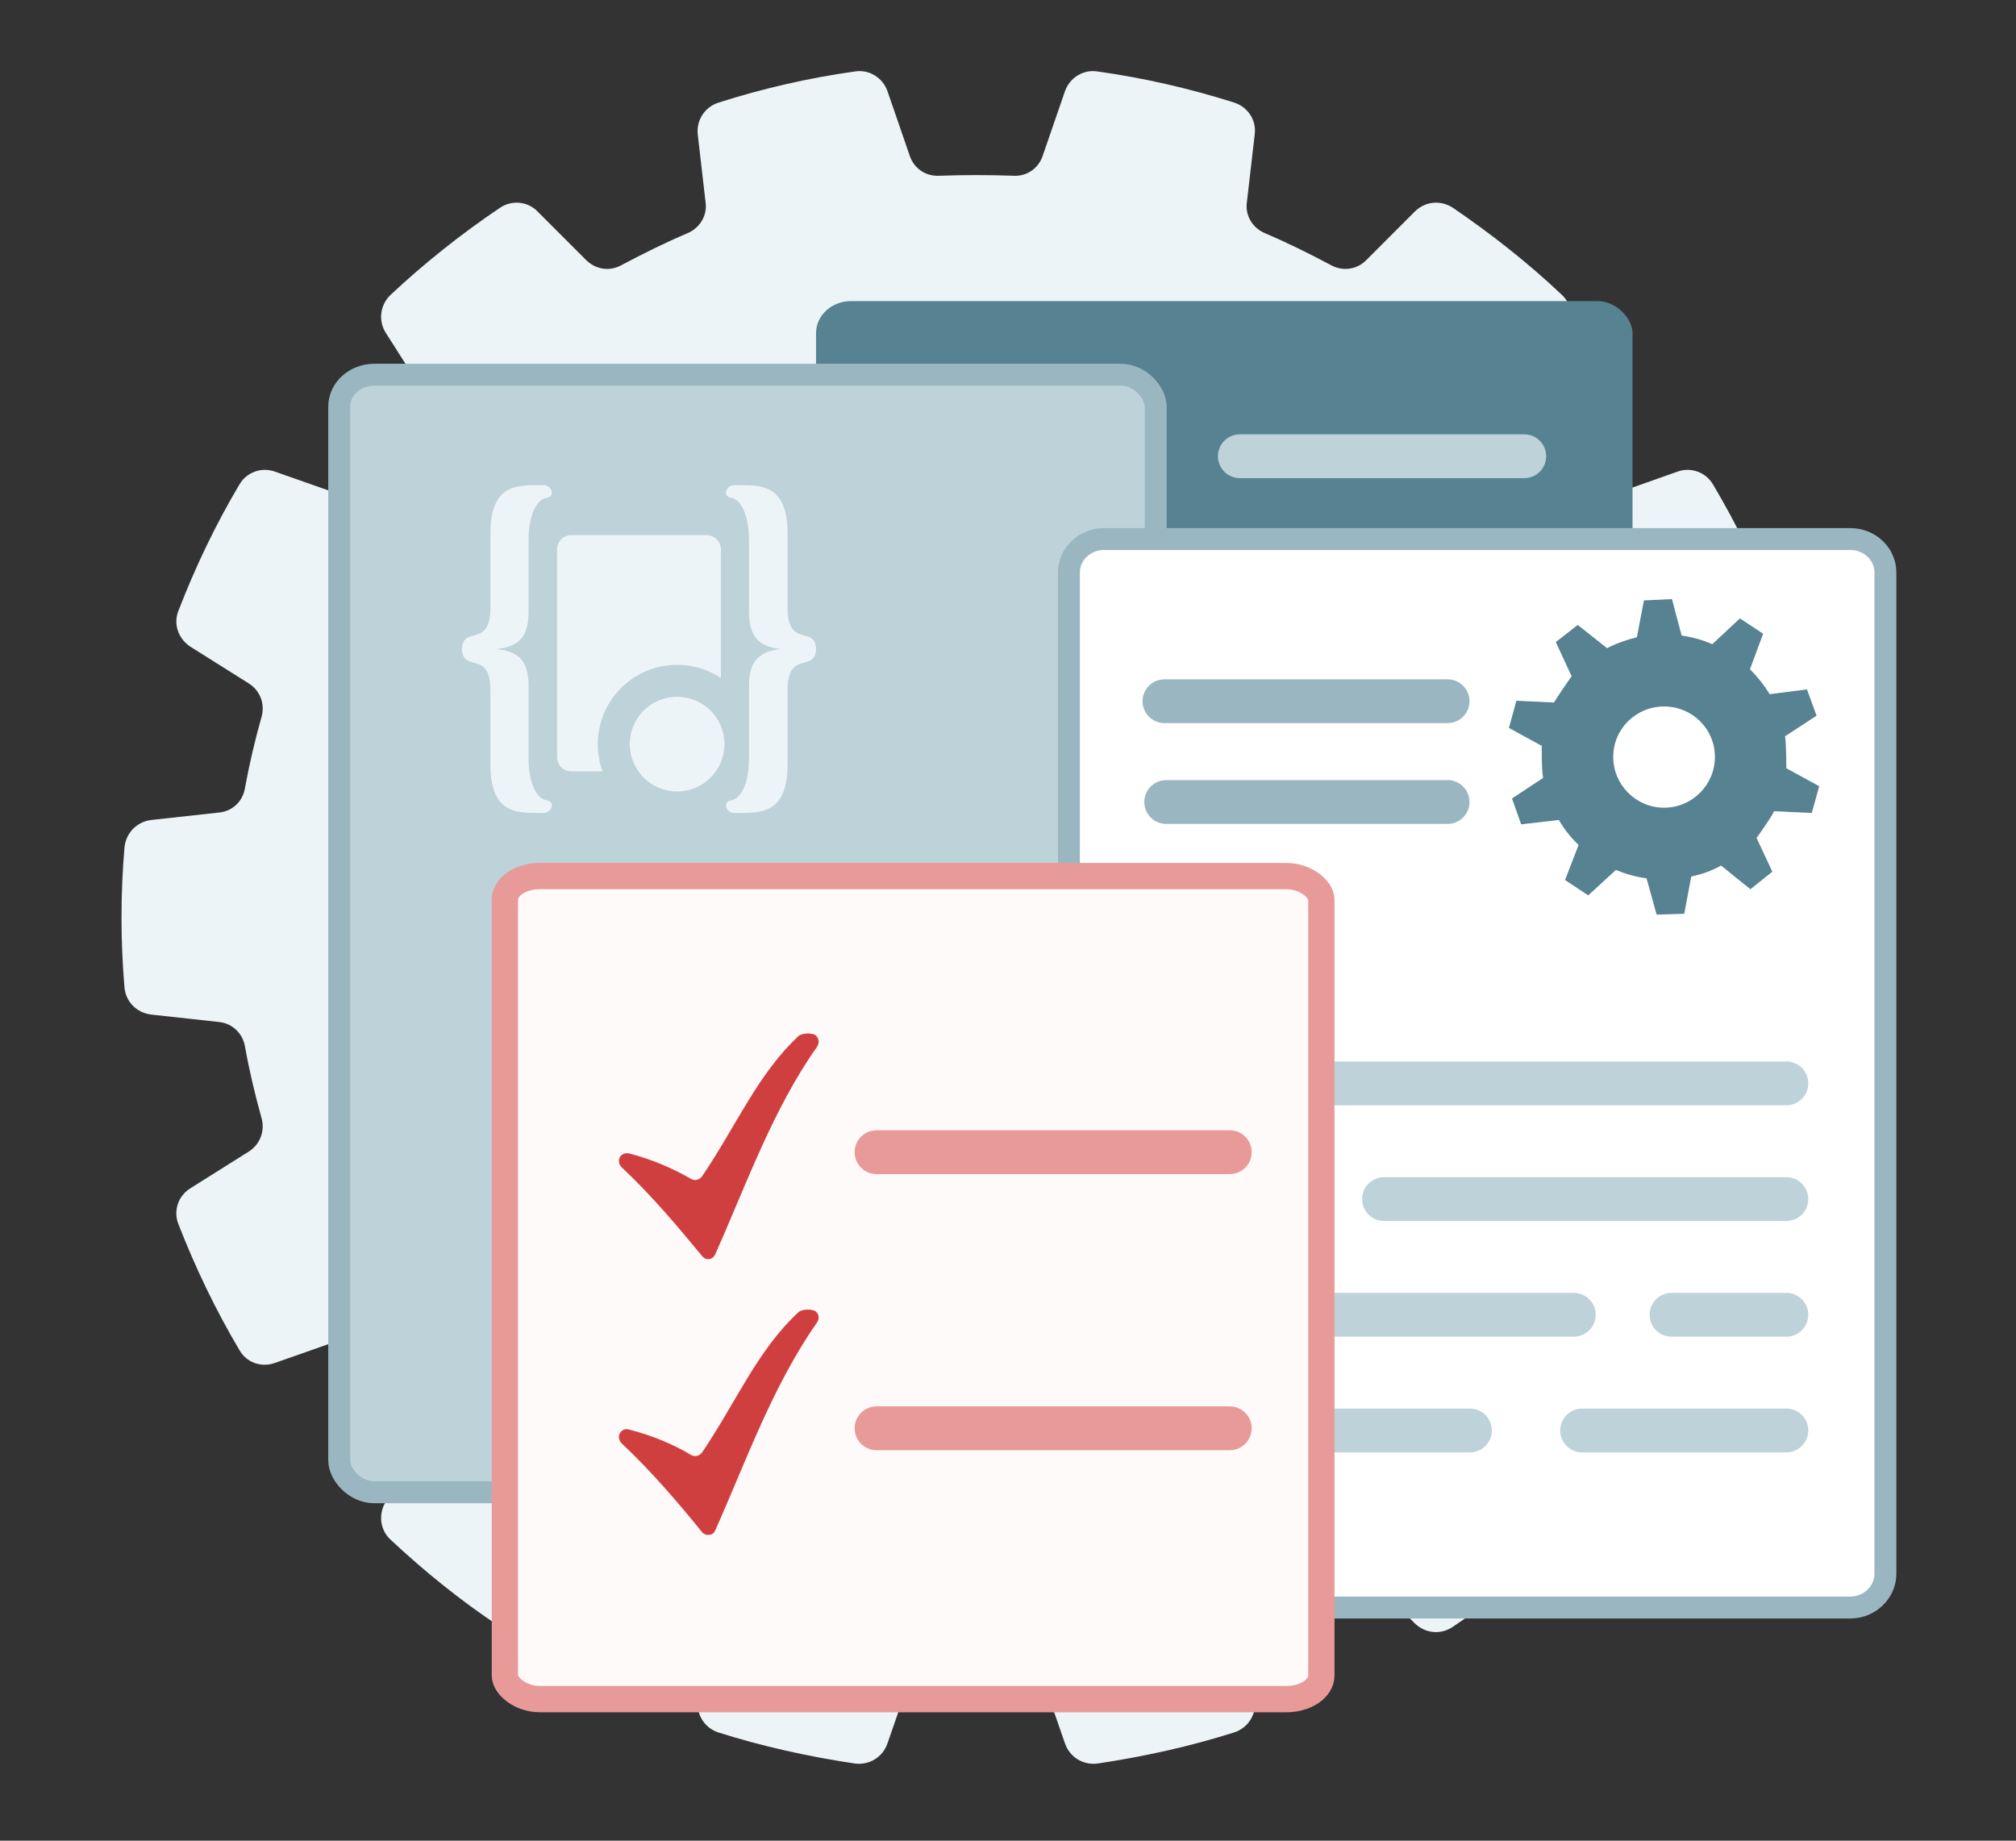
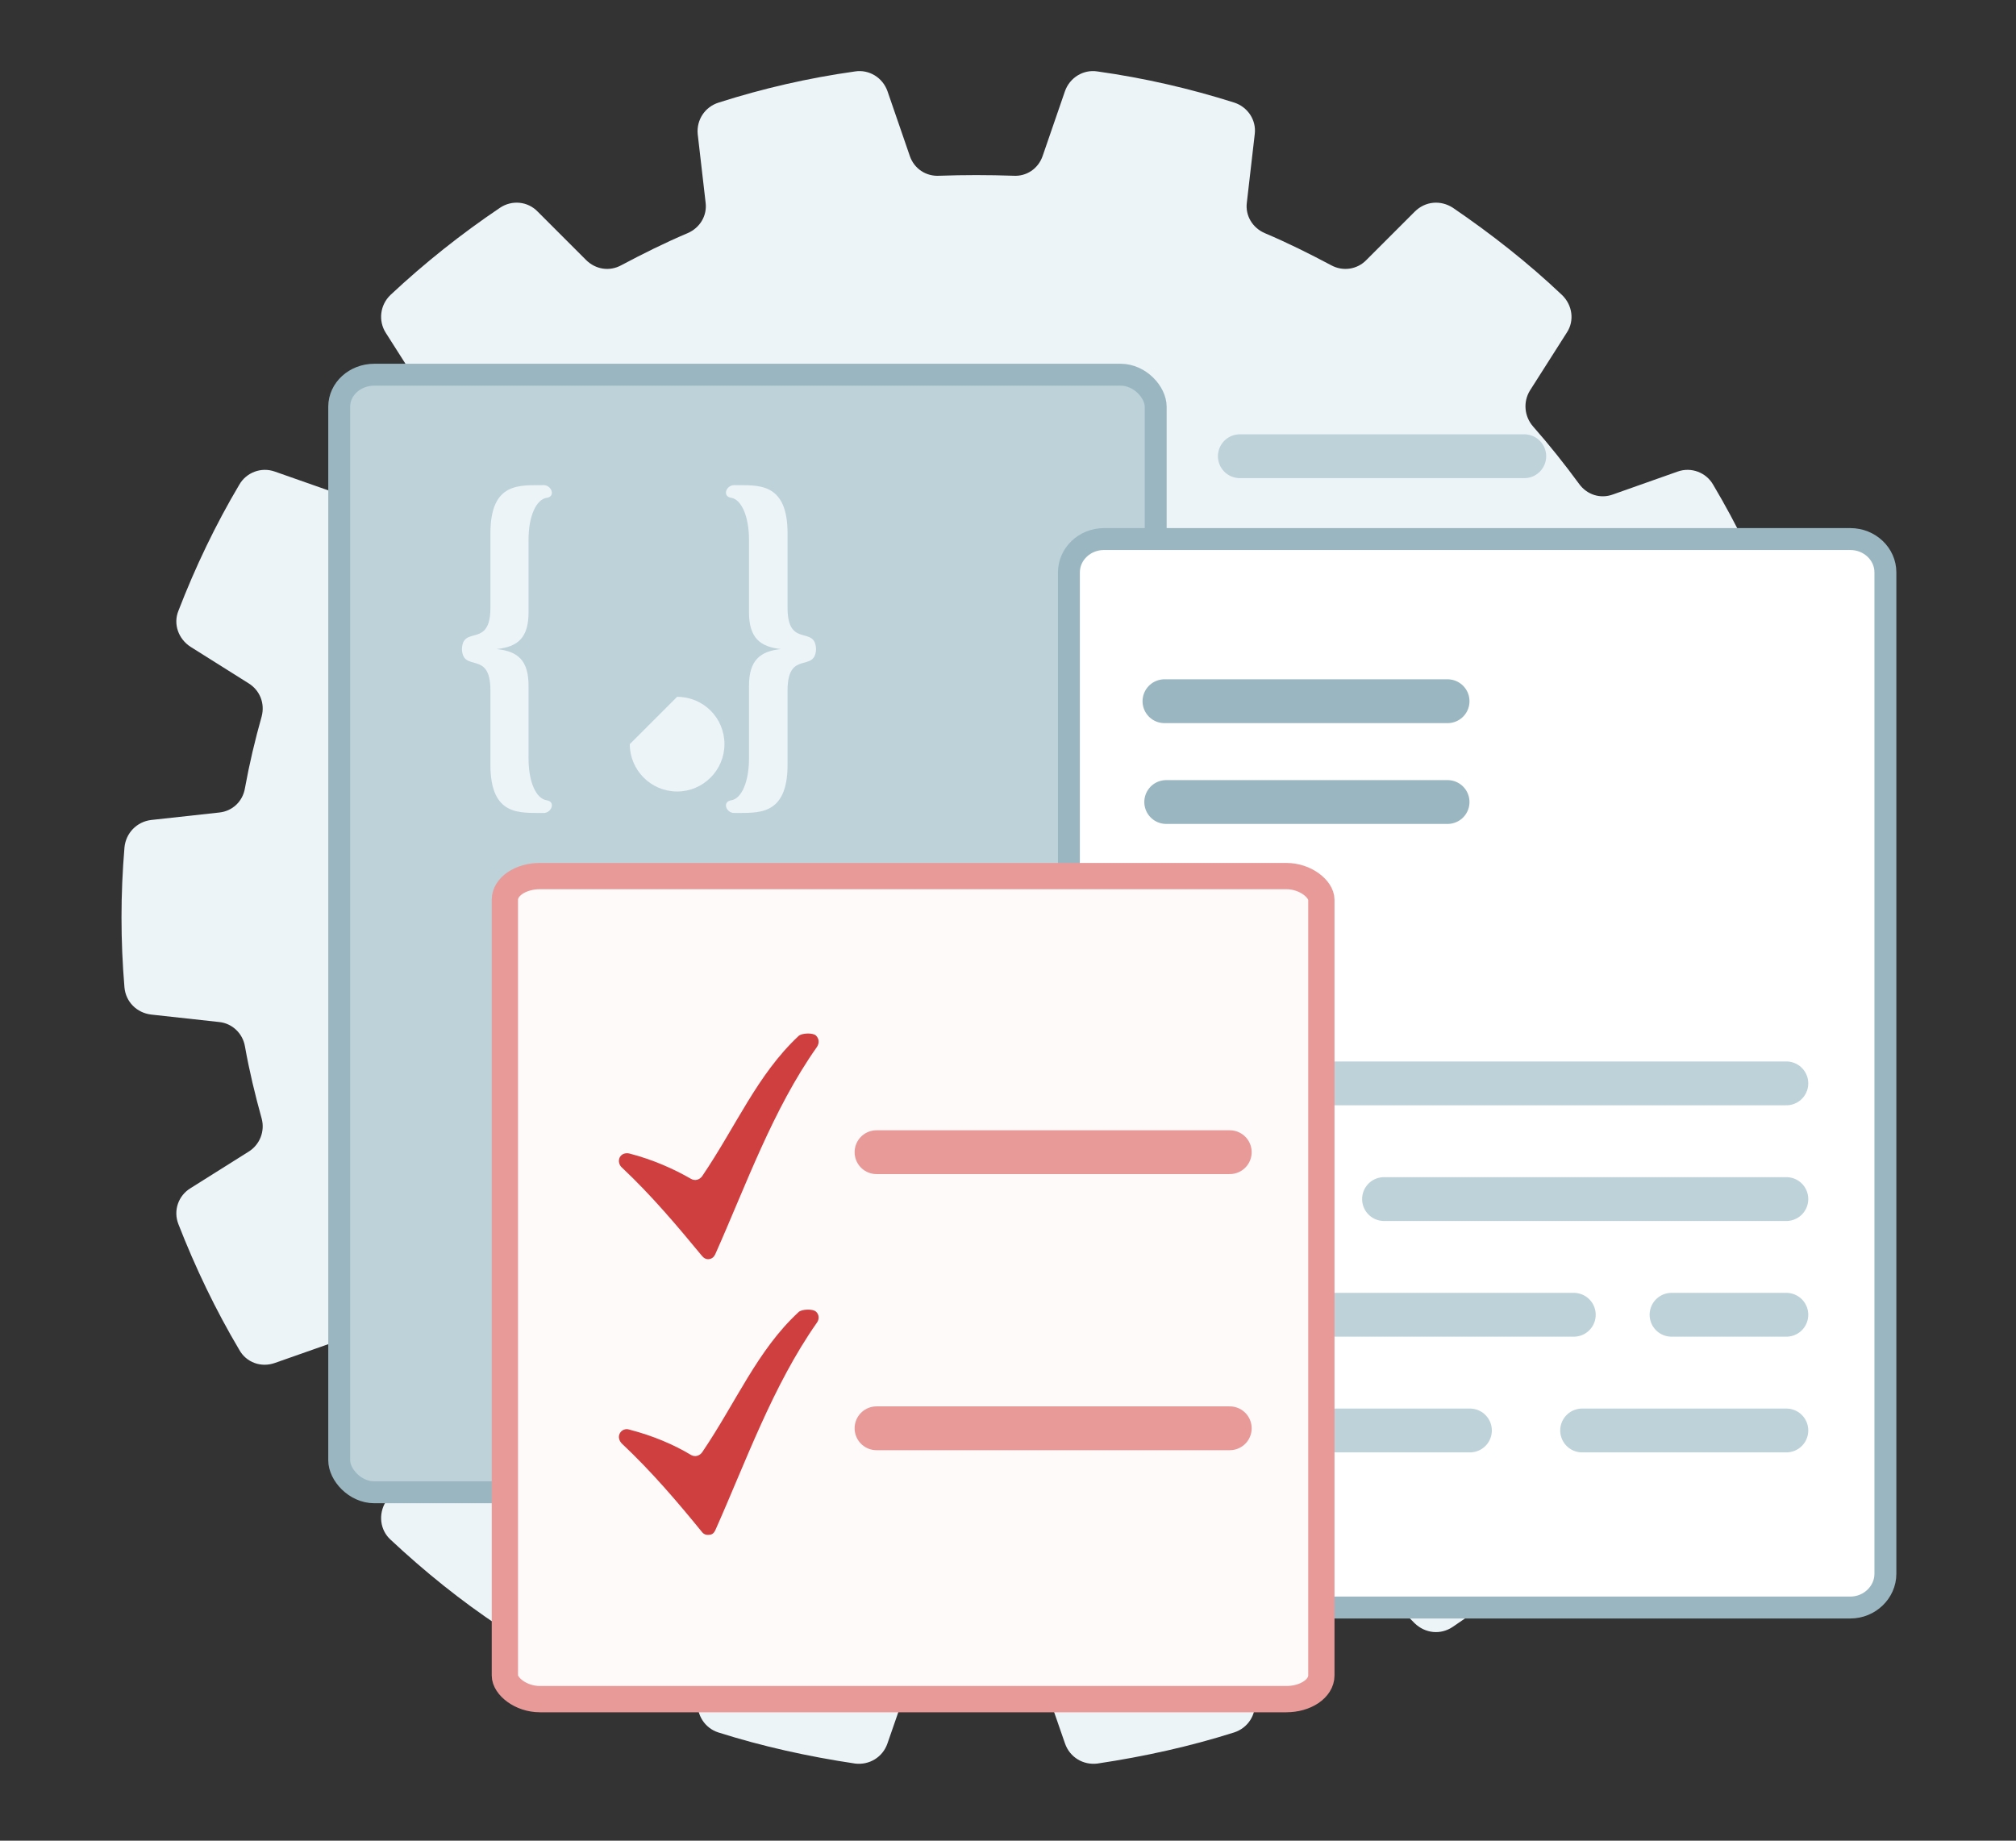
<svg xmlns="http://www.w3.org/2000/svg" xml:space="preserve" width="460" height="420" version="1.1" style="shape-rendering:geometricPrecision;text-rendering:geometricPrecision;image-rendering:optimizeQuality;fill-rule:evenodd;clip-rule:evenodd" viewBox="0 0 4600 4200">
  <rect x="0" y="0" width="4600" height="4200" fill="#333333" stroke="none" />
  <defs>
    <style type="text/css">.str0{stroke:#9ab7c1;stroke-width:49.996}.str1,.str2,.str4{stroke:#9ab7c1;stroke-width:99.998;stroke-linecap:round;stroke-linejoin:round}.str2,.str4{stroke:#bed2d9}.str4{stroke:#e89a99}.fil4{fill:none}.fil1{fill:#568291}.fil7{fill:#ecf4f7}.fil3{fill:#fff}.fil6{fill:#d03f40;fill-rule:nonzero}</style>
  </defs>
  <g id="enterprise">
    <g id="_830951440">
      <path id="g7" d="M4171 2253c9-107 9-212 0-319-3-33-28-59-60-63l-156-17c-30-3-54-25-59-56-10-55-22-110-37-163-9-30 3-60 29-76l133-83c28-18 39-52 27-82-38-101-85-197-139-288-16-28-50-41-81-30l-147 52c-29 11-60 1-78-24-33-45-68-89-105-131-20-23-23-56-7-82l84-132c18-27 13-63-11-86-77-73-161-139-249-199-28-18-63-15-87 9l-110 110c-21 22-54 27-81 12-49-26-99-51-151-73-28-12-45-40-41-70l18-156c4-32-16-62-47-72-101-32-205-56-312-71-32-5-63 14-74 45l-51 148c-10 29-37 47-67 45-56-2-113-2-168 0-31 2-58-16-68-45l-51-148c-11-31-42-50-74-45-107 15-211 39-311 71-32 10-51 40-48 72l18 156c4 30-13 58-41 70-52 22-102 47-151 73-27 15-59 10-81-12l-110-110c-23-24-59-27-86-9-89 60-172 126-250 199-24 23-28 59-11 86l84 132c16 26 14 59-7 82-37 42-72 86-105 131-17 25-48 35-77 24l-148-52c-31-11-65 2-81 30-54 91-100 187-139 288-12 30 0 64 28 82l132 83c26 16 38 46 30 76-15 53-28 108-38 163-5 31-29 53-59 56l-155 17c-33 4-58 30-61 63-9 107-9 212 0 319 3 33 28 58 61 62l155 17c30 3 54 26 59 56 10 56 23 110 38 164 8 29-4 60-30 76l-132 83c-28 17-40 51-28 82 39 100 85 196 139 287 16 29 50 41 81 30l148-52c29-10 60 0 78 24 32 46 67 90 104 131 21 24 23 56 7 82l-84 132c-17 28-13 64 11 86 78 73 161 140 250 199 27 19 63 15 86-8l110-111c22-22 54-26 81-12 49 27 99 51 151 73 28 12 45 40 41 71l-18 155c-3 33 16 63 47 73 101 32 205 55 312 71 32 4 63-14 74-46l51-147c10-29 37-48 68-46 56 3 112 3 168 0 30-2 57 17 67 46l51 147c11 32 42 50 74 46 107-16 211-39 312-71 31-10 51-40 47-73l-18-155c-4-31 13-59 41-71 52-22 102-46 151-73 27-14 60-10 81 12l110 111c24 23 59 27 87 8 88-59 172-126 249-199 24-22 29-58 11-86l-84-132c-16-26-13-58 7-82 37-41 72-85 105-131 18-24 49-34 78-24l147 52c31 11 65-1 81-30 54-91 101-187 139-287 12-31 1-65-27-82l-133-83c-26-16-38-47-29-76 15-54 27-108 37-164 5-30 29-53 59-56l156-17c32-4 57-29 60-62z" style="fill:#ecf4f7" />
-       <rect class="fil1" x="1862" y="687" width="1863" height="2550" rx="80" ry="73" />
      <rect class="str0" x="774" y="855" width="1863" height="2550" rx="80" ry="73" style="fill:#bed2d9" />
      <path class="fil3 str0" d="M2519 1230h1703c44 0 80 34 80 76v2285c0 42-36 77-80 77H2519c-44 0-80-35-80-77V1306c0-42 36-76 80-76z" />
      <path class="fil4 str1" d="M2657 1600h646M2661 1830h642" />
      <path class="fil4 str2" d="M2680 2472h1396m-1396 264h255m223 0h918m-1396 264h911m223 0h262m-1396 264h674m256 0h466" />
      <g>
-         <path id="g1" class="fil1" d="M3557 1871c12 21 27 40 45 57l-31 80 53 35 63-58c22 9 45 16 70 19l23 83 63-2 16-85c24-5 47-13 68-25l67 54 50-40-36-77s34-47 40-61l86 4 17-61-75-41s0-55-3-73l72-47-22-60-85 11c-13-21-28-40-45-57l30-81-53-35-63 59c-22-10-45-16-70-20l-22-83-64 3-16 84c-24 6-47 14-68 25l-67-53-50 39 36 78s-35 50-40 60l-86-4-17 62 75 41c0-2-1 51 3 73l-71 47 21 59 86-10z" />
        <path class="fil3" d="M3797 1612c64 0 116 51 116 115s-52 116-116 116-116-52-116-116 52-115 116-115z" />
      </g>
      <g>
        <rect x="1152" y="1999" width="1863" height="1878" rx="80" ry="54" style="fill:snow;stroke:#e89a99;stroke-width:59.994" />
        <path class="fil6" d="M1602 2684c78-115 126-232 220-320 7-7 33-8 40-1s8 17 2 26c-101 143-162 316-232 473-3 6-7 10-14 11-6 1-12-2-16-7-57-69-115-138-183-202-6-5-9-15-5-23s13-11 22-9c54 14 101 35 141 58 9 5 19 2 25-6z" />
        <path class="fil4 str4" d="M2000 2629h806" />
        <g>
          <path class="fil6" d="M1602 3314c78-115 126-233 220-320 7-7 33-8 40-1 7 6 8 17 2 25-101 144-162 317-232 474-3 6-7 10-14 10-6 1-12-1-16-6-57-70-115-138-183-202-6-6-9-15-5-23s13-12 22-9c54 14 101 34 141 58 9 5 19 2 25-6z" />
          <path class="fil4 str4" d="M2000 3259h806" />
        </g>
      </g>
      <g>
-         <path class="fil7" d="M1303 1221h309c18 0 33 15 33 33v473c0 18-15 33-33 33h-309c-18 0-32-15-32-33v-473c0-18 14-33 32-33z" />
        <path d="M1545 1577c67 0 121 54 121 121s-54 121-121 121-121-54-121-121 54-121 121-121z" style="fill:#e89a99;stroke:#bed2d9;stroke-width:119.994" />
-         <path class="fil7" d="M1545 1590c60 0 108 48 108 108 0 59-48 108-108 108s-108-49-108-108c0-60 48-108 108-108z" />
+         <path class="fil7" d="M1545 1590c60 0 108 48 108 108 0 59-48 108-108 108s-108-49-108-108z" />
        <path class="fil7" d="M1862 1481c-2 55-65 1-65 94v170c0 120-71 109-122 110-18 0-28-26-6-29 23-4 40-42 40-95v-166c0-58 25-79 73-84-48-5-73-26-73-84v-166c0-52-17-91-40-95-22-3-12-29 6-29 51 1 122-10 122 110v170c0 93 63 39 65 94zM1054 1481c2 55 65 1 65 94v170c0 120 70 109 122 110 17 0 28-26 6-29-24-4-41-42-41-95v-166c0-58-24-79-73-84 49-5 73-26 73-84v-166c0-52 17-91 41-95 22-3 11-29-6-29-52 1-122-10-122 110v170c0 93-63 39-65 94z" />
      </g>
      <path class="fil4 str2" d="M2829 1041h649" />
    </g>
  </g>
</svg>